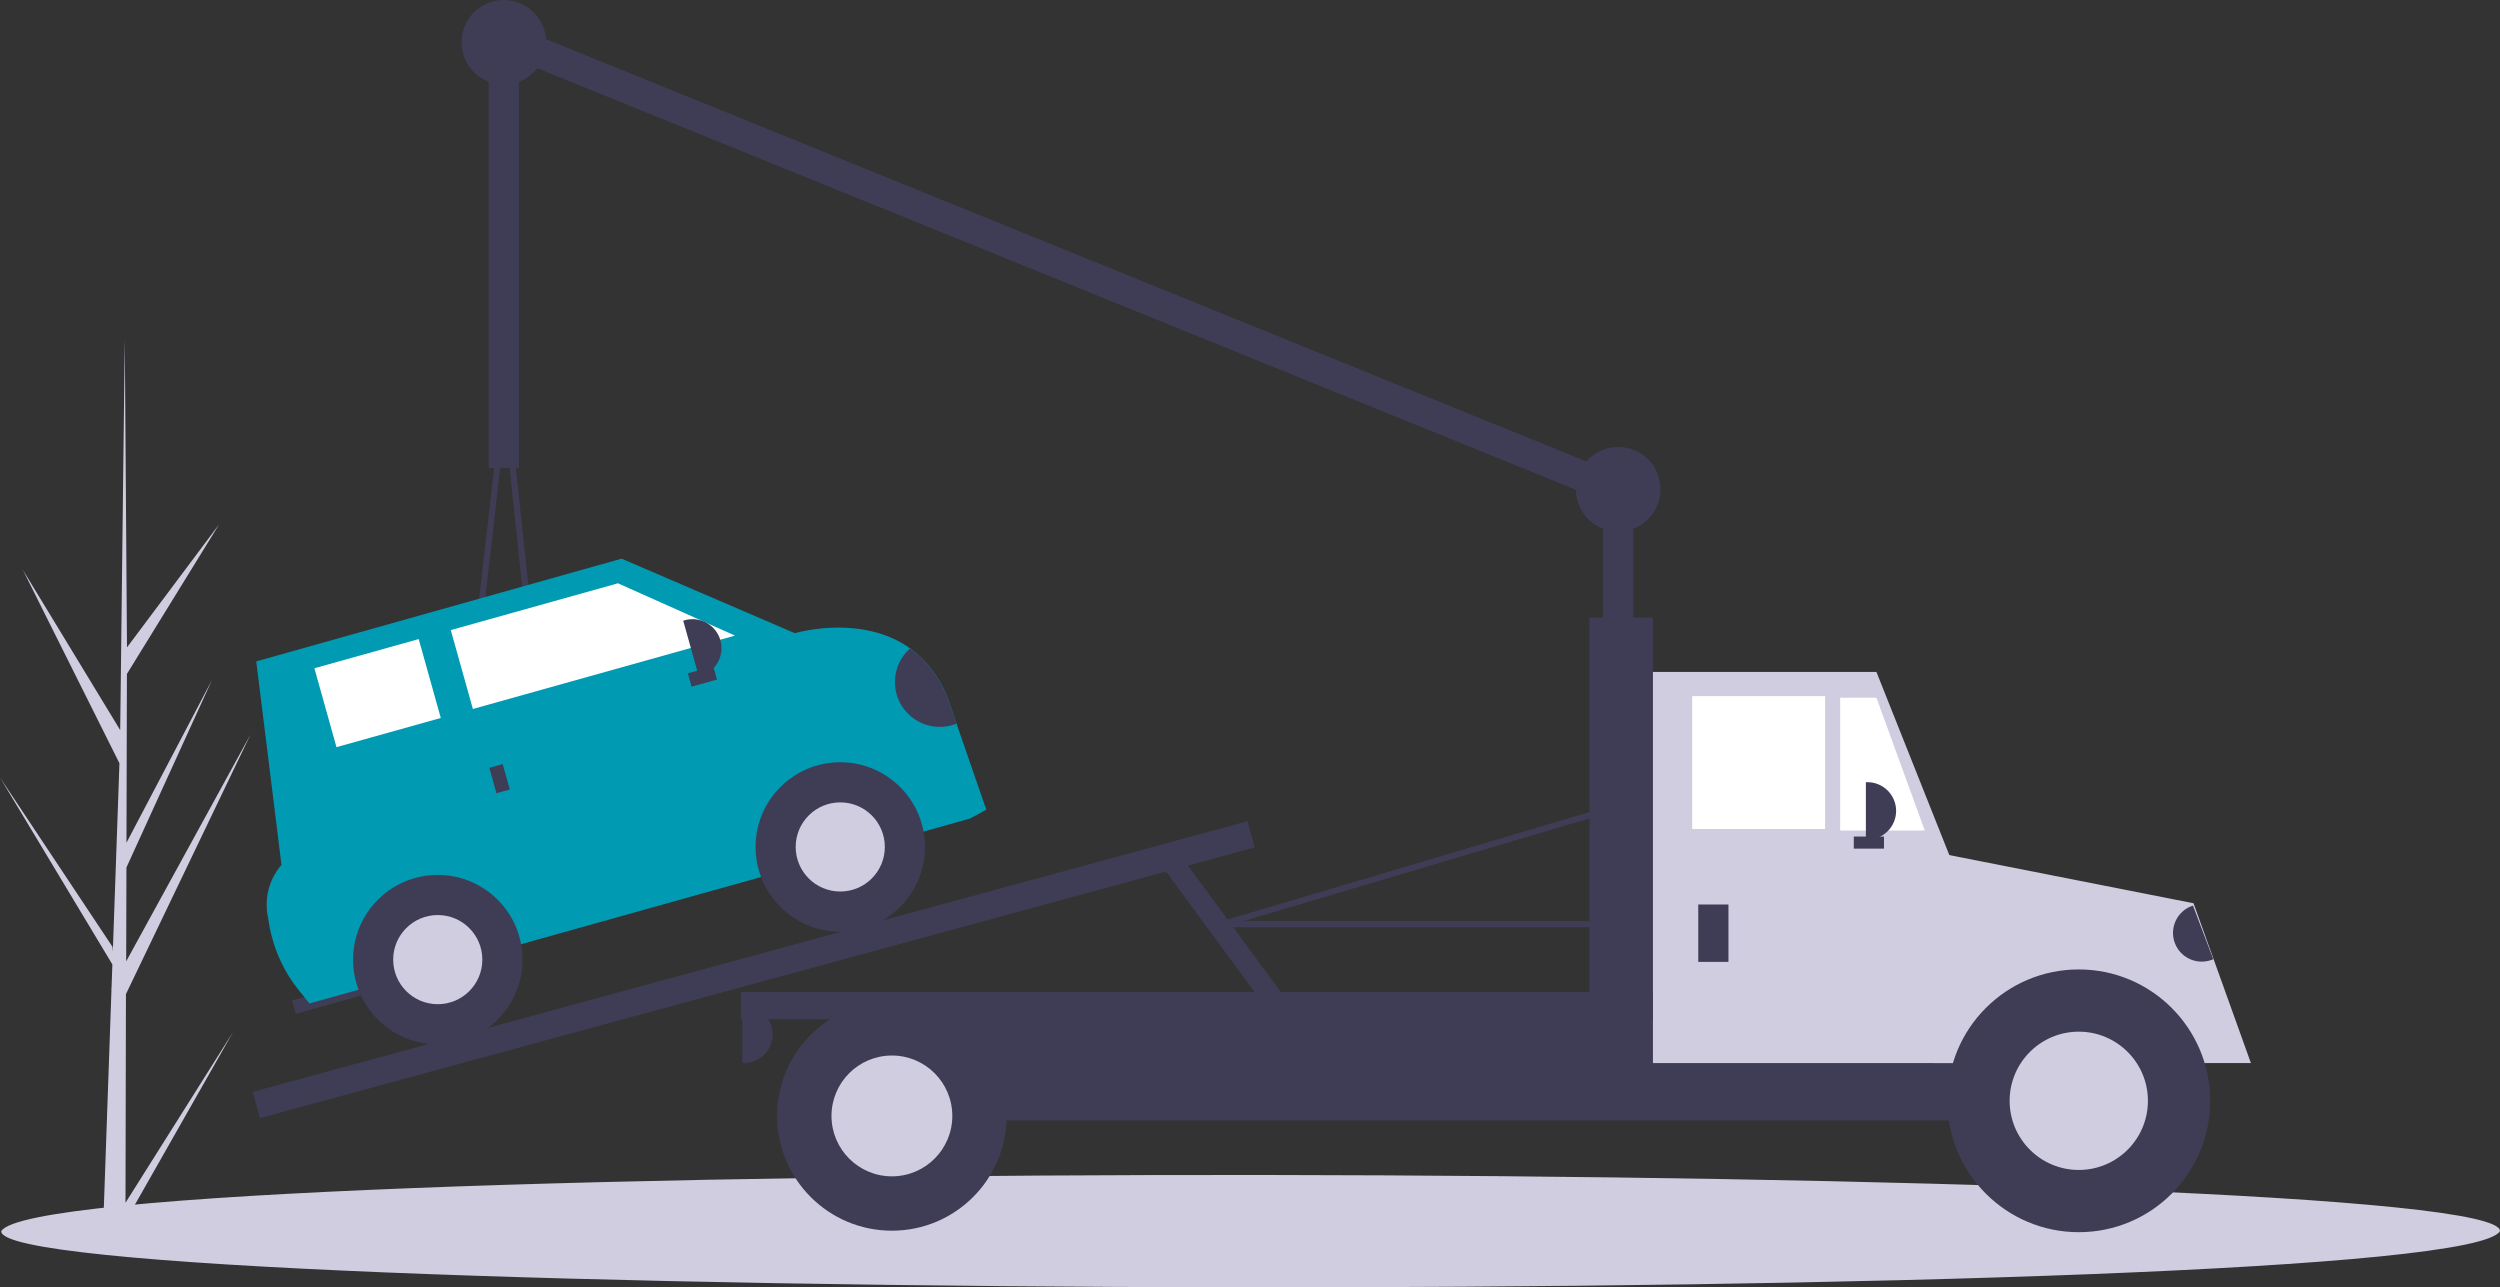
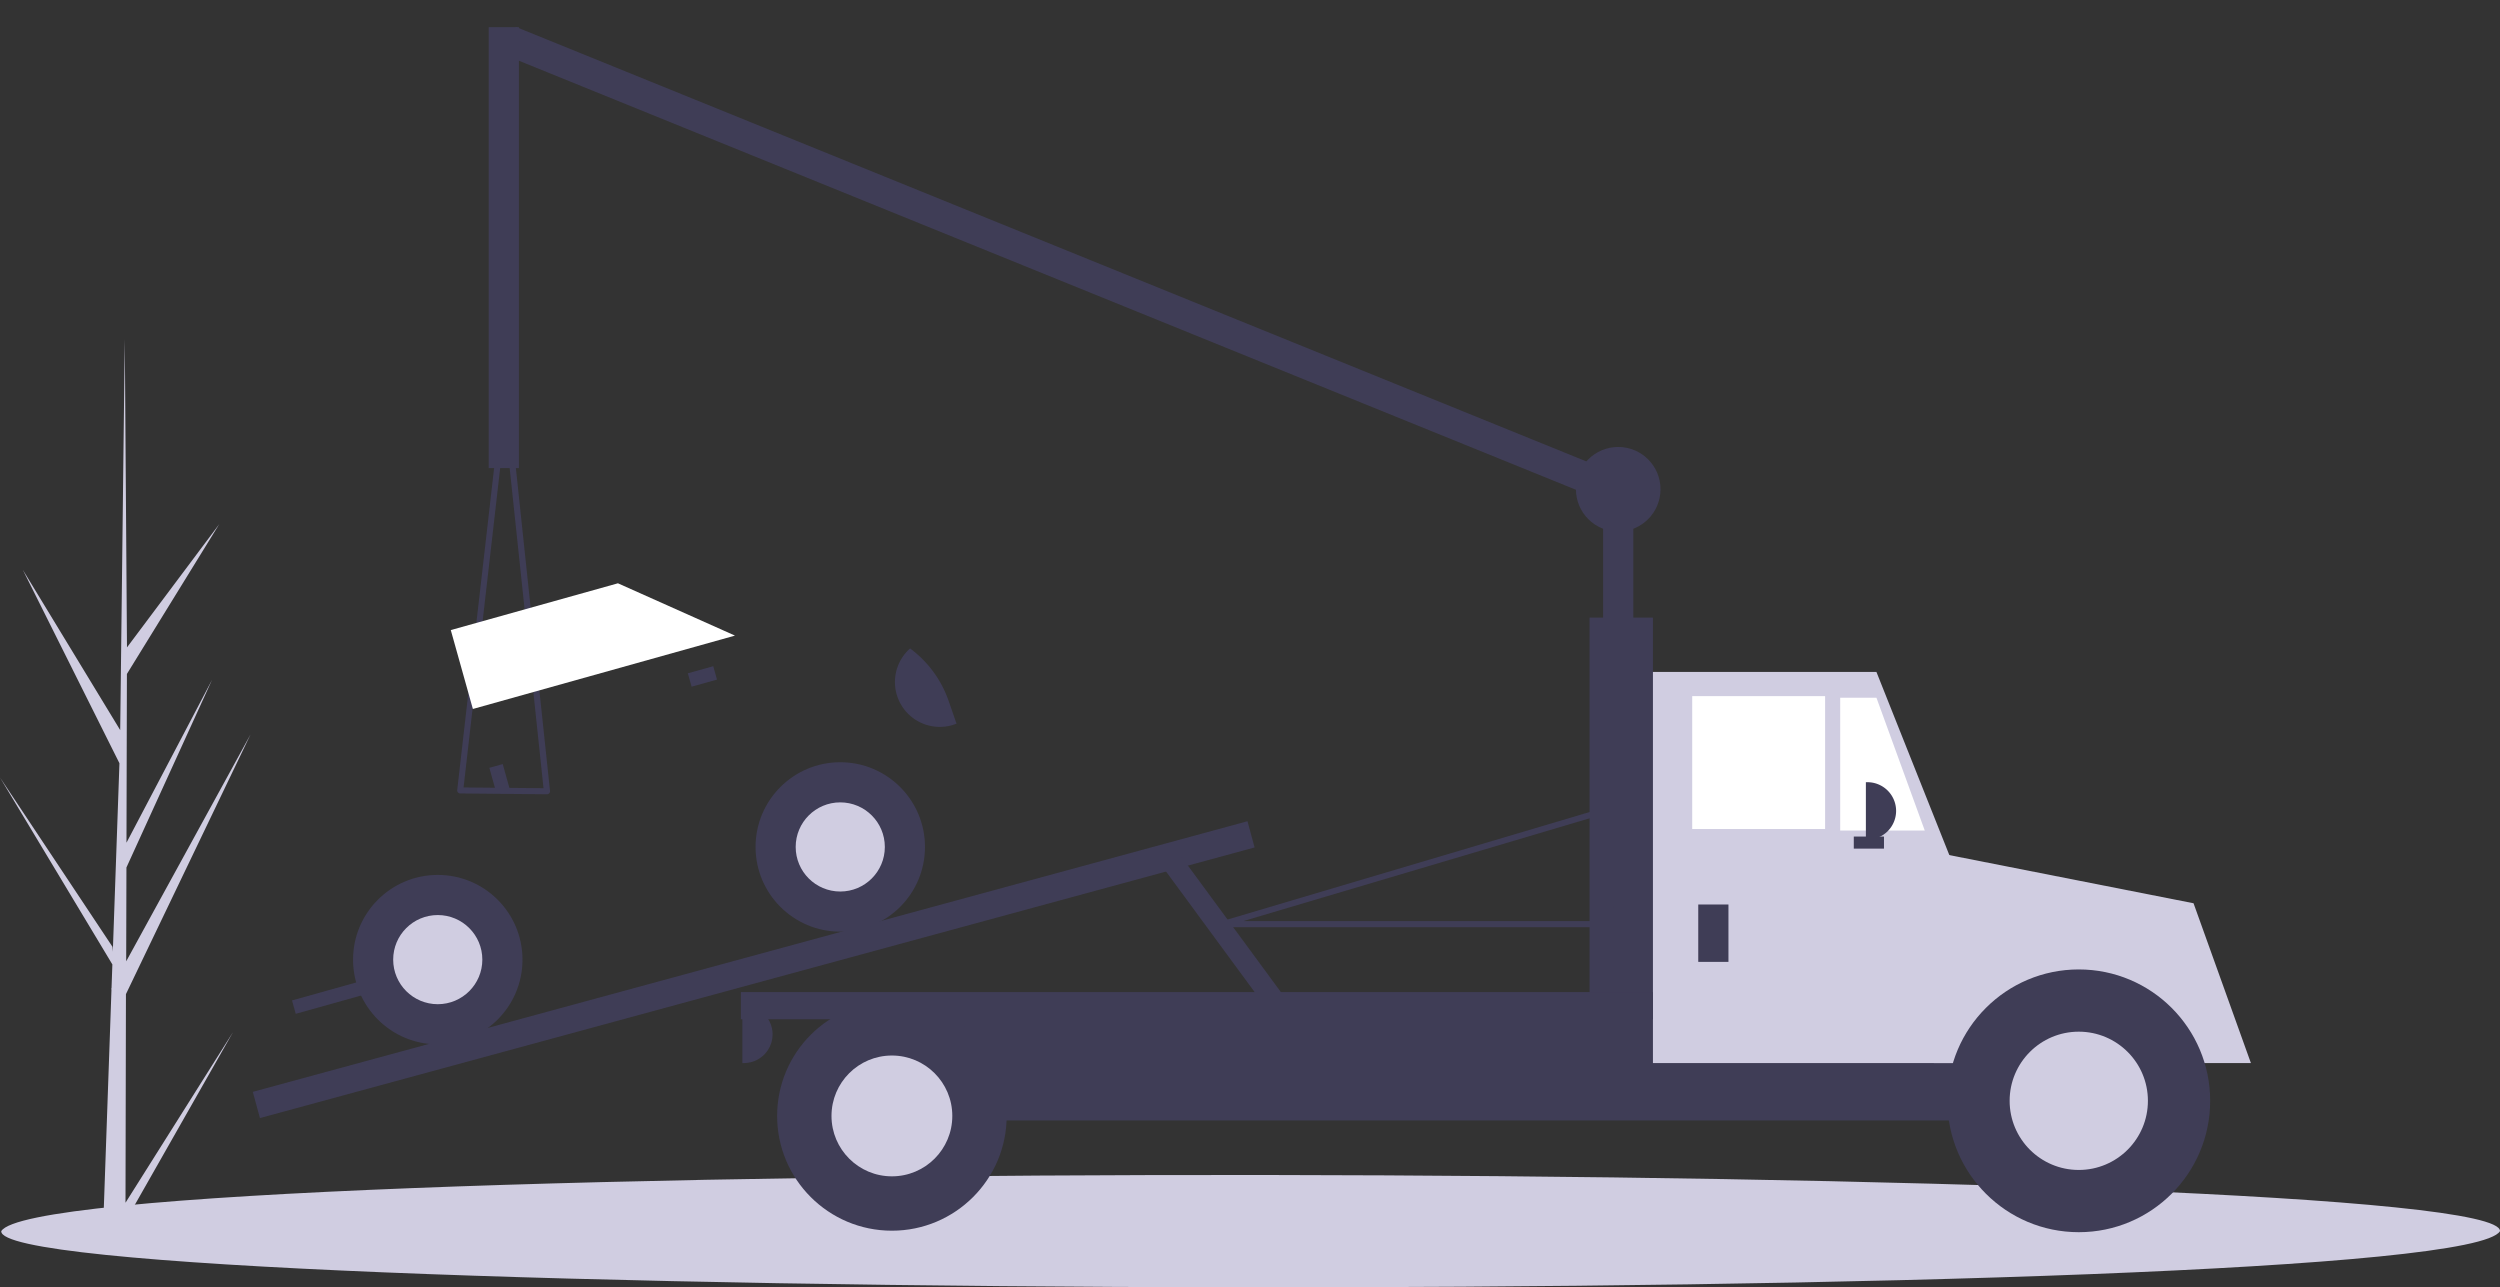
<svg xmlns="http://www.w3.org/2000/svg" id="Group_1818" data-name="Group 1818" width="163.765" height="84.328" viewBox="0 0 163.765 84.328">
  <rect x="0" y="0" width="163.765" height="84.328" fill="#333333" stroke="none" />
  <path id="Path_1894" data-name="Path 1894" d="M106.971,384.1l7.037-11.167-7.04,12.384,0,1.272q-.753-.009-1.491-.058l.574-16.346-.008-.126.013-.024.055-1.545-7.358-12.239,7.365,11.083.022.327.434-12.35-6.325-12.663,6.375,10.493.3-25.6v0l.144,20.182,6.044-8.075-6.049,9.814-.028,11.054,5.608-10.676-5.611,12.3-.016,6.147,8.146-14.865L107,370.435Z" transform="translate(-98.75 -305.314)" fill="#d0cde1" />
  <rect id="Rectangle_143" data-name="Rectangle 143" width="1.978" height="14.046" transform="translate(105.014 31.653)" fill="#3f3d56" />
  <rect id="Rectangle_144" data-name="Rectangle 144" width="1.978" height="79.009" transform="translate(33.044 3.594) rotate(-67.908)" fill="#3f3d56" />
  <path id="Path_1895" data-name="Path 1895" d="M262.934,666.735c-3.065,5.119-163.927,4.69-163.683,0C102.315,661.616,263.177,662.046,262.934,666.735Z" transform="translate(-99.169 -586.087)" fill="#d0cde1" />
  <rect id="Rectangle_145" data-name="Rectangle 145" width="17.211" height="6.726" transform="translate(126.38 59.943)" fill="#3f3d56" />
  <rect id="Rectangle_146" data-name="Rectangle 146" width="84.87" height="7.518" transform="translate(57.138 65.878)" fill="#3f3d56" />
  <path id="Path_1896" data-name="Path 1896" d="M679.577,295.077H659.2V269.458h15.233l5.143,12.921Z" transform="translate(-551.515 -225.441)" fill="#d0cde1" />
  <rect id="Rectangle_147" data-name="Rectangle 147" width="8.705" height="8.705" transform="translate(110.85 45.601)" fill="#fff" />
  <path id="Path_1897" data-name="Path 1897" d="M743.457,288.457h-5.539v-8.7h2.374Z" transform="translate(-617.374 -234.053)" fill="#fff" />
  <rect id="Rectangle_148" data-name="Rectangle 148" width="1.978" height="3.759" transform="translate(111.246 59.25)" fill="#3f3d56" />
  <path id="Path_1898" data-name="Path 1898" d="M748.212,313.661h.1a1.879,1.879,0,0,1,1.88,1.879h0a1.879,1.879,0,0,1-1.88,1.879h-.1Z" transform="translate(-625.986 -262.422)" fill="#3f3d56" />
  <path id="Path_1899" data-name="Path 1899" d="M297.7,403.278h.1a1.879,1.879,0,0,1,1.879,1.879h0a1.879,1.879,0,0,1-1.879,1.879h-.1Z" transform="translate(-249.071 -337.4)" fill="#3f3d56" />
  <path id="Path_1900" data-name="Path 1900" d="M880.974,543.081a9.789,9.789,0,0,1,7.608,3.787h3.866L888.69,536.4l-17.509-3.453.495,13.923h1.69A9.788,9.788,0,0,1,880.974,543.081Z" transform="translate(-745 -477.231)" fill="#d0cde1" />
  <circle id="Ellipse_82" data-name="Ellipse 82" cx="8.606" cy="8.606" r="8.606" transform="translate(127.567 63.504)" fill="#3f3d56" />
  <circle id="Ellipse_83" data-name="Ellipse 83" cx="4.529" cy="4.529" r="4.529" transform="translate(131.643 67.581)" fill="#d0cde1" />
  <circle id="Ellipse_84" data-name="Ellipse 84" cx="7.518" cy="7.518" r="7.518" transform="translate(50.907 65.582)" fill="#3f3d56" />
  <circle id="Ellipse_85" data-name="Ellipse 85" cx="3.957" cy="3.957" r="3.957" transform="translate(54.468 69.143)" fill="#d0cde1" />
  <rect id="Rectangle_149" data-name="Rectangle 149" width="4.154" height="29.972" transform="translate(104.123 40.457)" fill="#3f3d56" />
  <rect id="Rectangle_150" data-name="Rectangle 150" width="59.745" height="1.78" transform="translate(48.533 64.988)" fill="#3f3d56" />
  <rect id="Rectangle_151" data-name="Rectangle 151" width="67.525" height="1.78" transform="translate(16.56 71.522) rotate(-15.22)" fill="#3f3d56" />
  <rect id="Rectangle_152" data-name="Rectangle 152" width="1.385" height="11.575" transform="translate(76.152 56.776) rotate(-36.311)" fill="#3f3d56" />
  <rect id="Rectangle_153" data-name="Rectangle 153" width="1.978" height="0.791" transform="translate(121.434 54.799)" fill="#3f3d56" />
  <path id="Path_1901" data-name="Path 1901" d="M613.912,523.153H588a.2.2,0,0,1-.056-.388l25.323-7.518a.2.2,0,0,1,.253.174l.594,7.518a.2.2,0,0,1-.2.213Zm-24.555-.4H613.7l-.557-7.061Z" transform="translate(-507.909 -462.418)" fill="#3f3d56" />
  <path id="Path_1902" data-name="Path 1902" d="M287.949,376.227h0l-5.679-.054a.2.2,0,0,1-.195-.22l2.951-25.747a.2.2,0,0,1,.2-.175h0a.2.2,0,0,1,.2.177l2.728,25.8a.2.2,0,0,1-.2.219Zm-5.458-.447,5.238.049-2.516-23.795Z" transform="translate(-252.125 -324.197)" fill="#3f3d56" />
-   <path id="Path_1903" data-name="Path 1903" d="M0,0H.1A1.879,1.879,0,0,1,1.978,1.879h0A1.879,1.879,0,0,1,.1,3.759H0Z" transform="matrix(-0.935, 0.354, -0.354, -0.935, 144.983, 62.835)" fill="#3f3d56" />
  <rect id="Rectangle_154" data-name="Rectangle 154" width="5.731" height="0.91" transform="translate(19.128 65.534) rotate(-15.637)" fill="#3f3d56" />
-   <path id="Path_1904" data-name="Path 1904" d="M249.331,432.374l-1.065.581-43.272,12.112-.642-.8a9.5,9.5,0,0,1-2.055-4.761,4,4,0,0,1,.866-3.516l-1.653-13.328,23.932-6.731,11.351,4.884s4.348-1.3,7.547.993a7.2,7.2,0,0,1,2.518,3.415l.523,1.511Z" transform="translate(-184.724 -379.335)" fill="#009bb3" />
  <circle id="Ellipse_86" data-name="Ellipse 86" cx="5.549" cy="5.549" r="5.549" transform="translate(49.494 49.931)" fill="#3f3d56" />
  <circle id="Ellipse_87" data-name="Ellipse 87" cx="2.92" cy="2.92" r="2.92" transform="translate(52.122 52.56)" fill="#d0cde1" />
  <circle id="Ellipse_88" data-name="Ellipse 88" cx="5.549" cy="5.549" r="5.549" transform="translate(23.128 57.313)" fill="#3f3d56" />
  <circle id="Ellipse_89" data-name="Ellipse 89" cx="2.92" cy="2.92" r="2.92" transform="translate(25.756 59.941)" fill="#d0cde1" />
  <path id="Path_1905" data-name="Path 1905" d="M199.384,237.33l-17.169,4.806-1.447-5.168,10.949-3.065Z" transform="translate(-151.239 -195.694)" fill="#fff" />
-   <rect id="Rectangle_155" data-name="Rectangle 155" width="7.095" height="5.367" transform="translate(20.595 43.775) rotate(-15.637)" fill="#fff" />
  <rect id="Rectangle_156" data-name="Rectangle 156" width="0.91" height="1.728" transform="translate(32.055 50.297) rotate(-15.637)" fill="#3f3d56" />
  <rect id="Rectangle_157" data-name="Rectangle 157" width="0.91" height="1.728" transform="translate(46.722 43.64) rotate(74.363)" fill="#3f3d56" />
-   <path id="Path_1906" data-name="Path 1906" d="M0,0H.1A1.9,1.9,0,0,1,2,1.9H2A1.9,1.9,0,0,1,.1,3.8H0V0Z" transform="translate(44.754 40.659) rotate(-15.637)" fill="#3f3d56" />
  <path id="Path_1907" data-name="Path 1907" d="M461.674,456.839a2.938,2.938,0,0,1-3.042-4.927,7.2,7.2,0,0,1,2.518,3.415Z" transform="translate(-399.016 -409.435)" fill="#3f3d56" />
  <rect id="Rectangle_158" data-name="Rectangle 158" width="1.978" height="28.884" transform="translate(32.014 1.78)" fill="#3f3d56" />
-   <circle id="Ellipse_90" data-name="Ellipse 90" cx="2.77" cy="2.77" r="2.77" transform="translate(30.233 0)" fill="#3f3d56" />
  <circle id="Ellipse_91" data-name="Ellipse 91" cx="2.77" cy="2.77" r="2.77" transform="translate(103.233 29.279)" fill="#3f3d56" />
</svg>